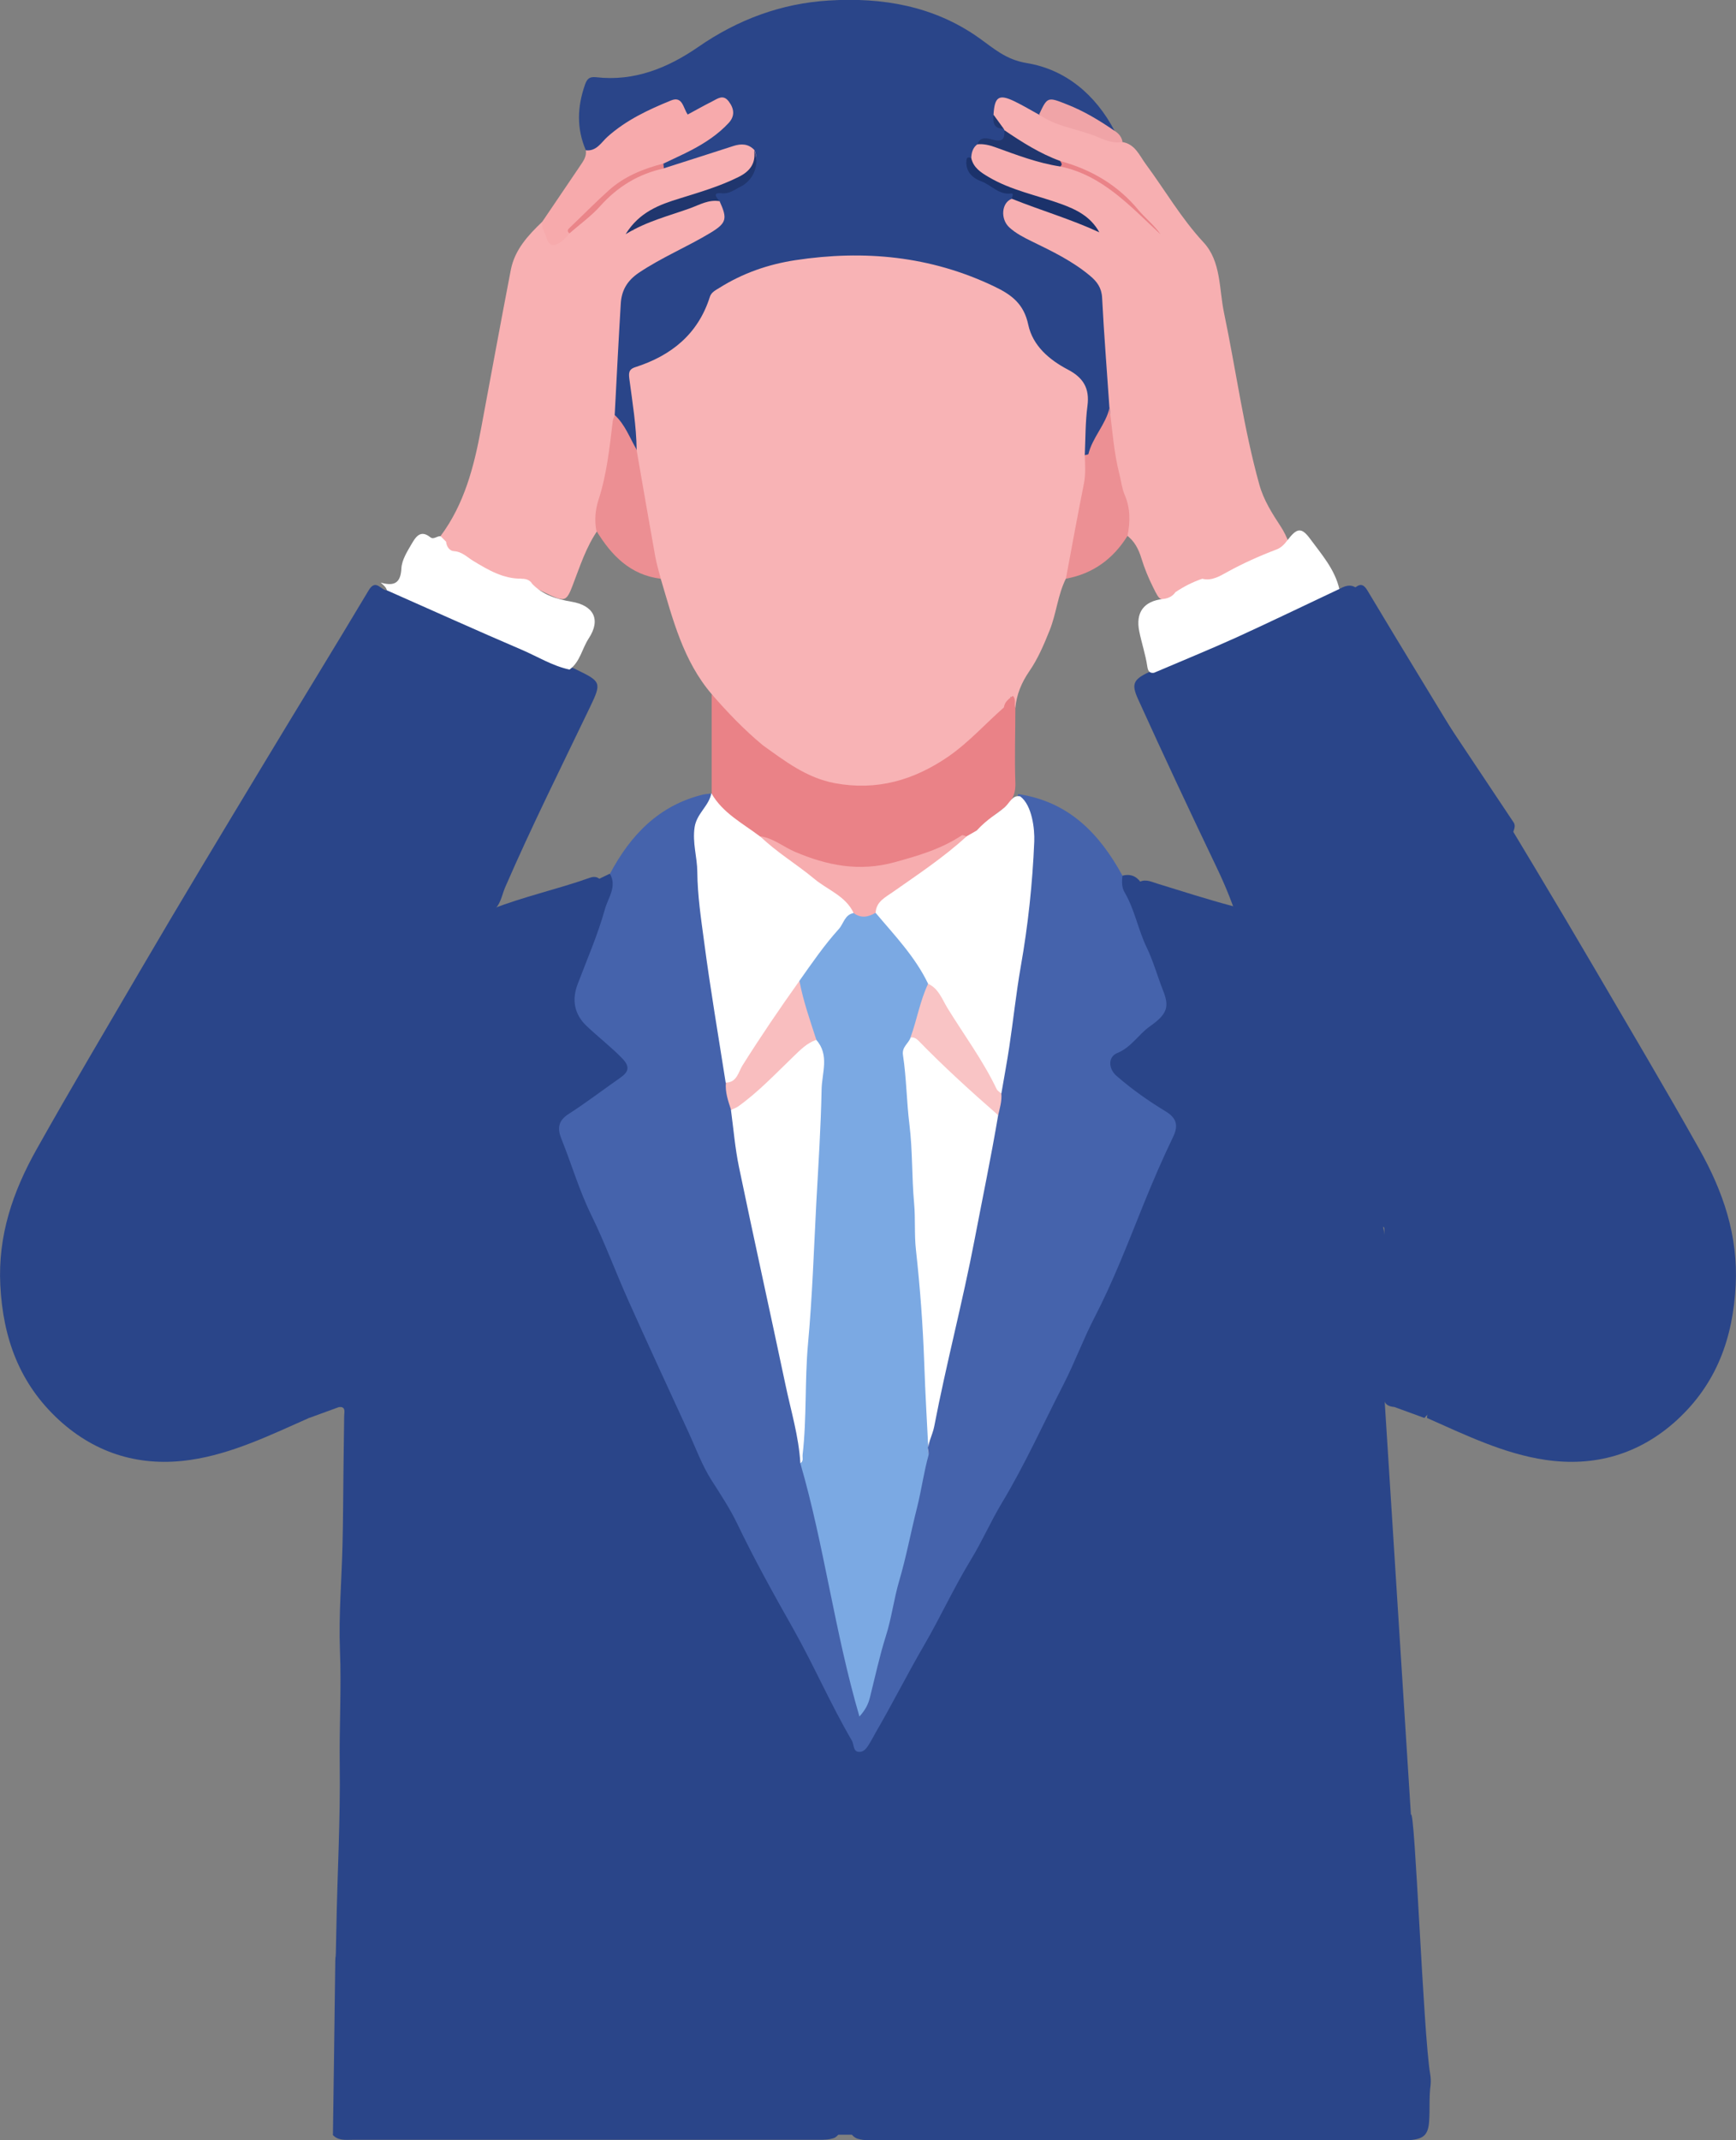
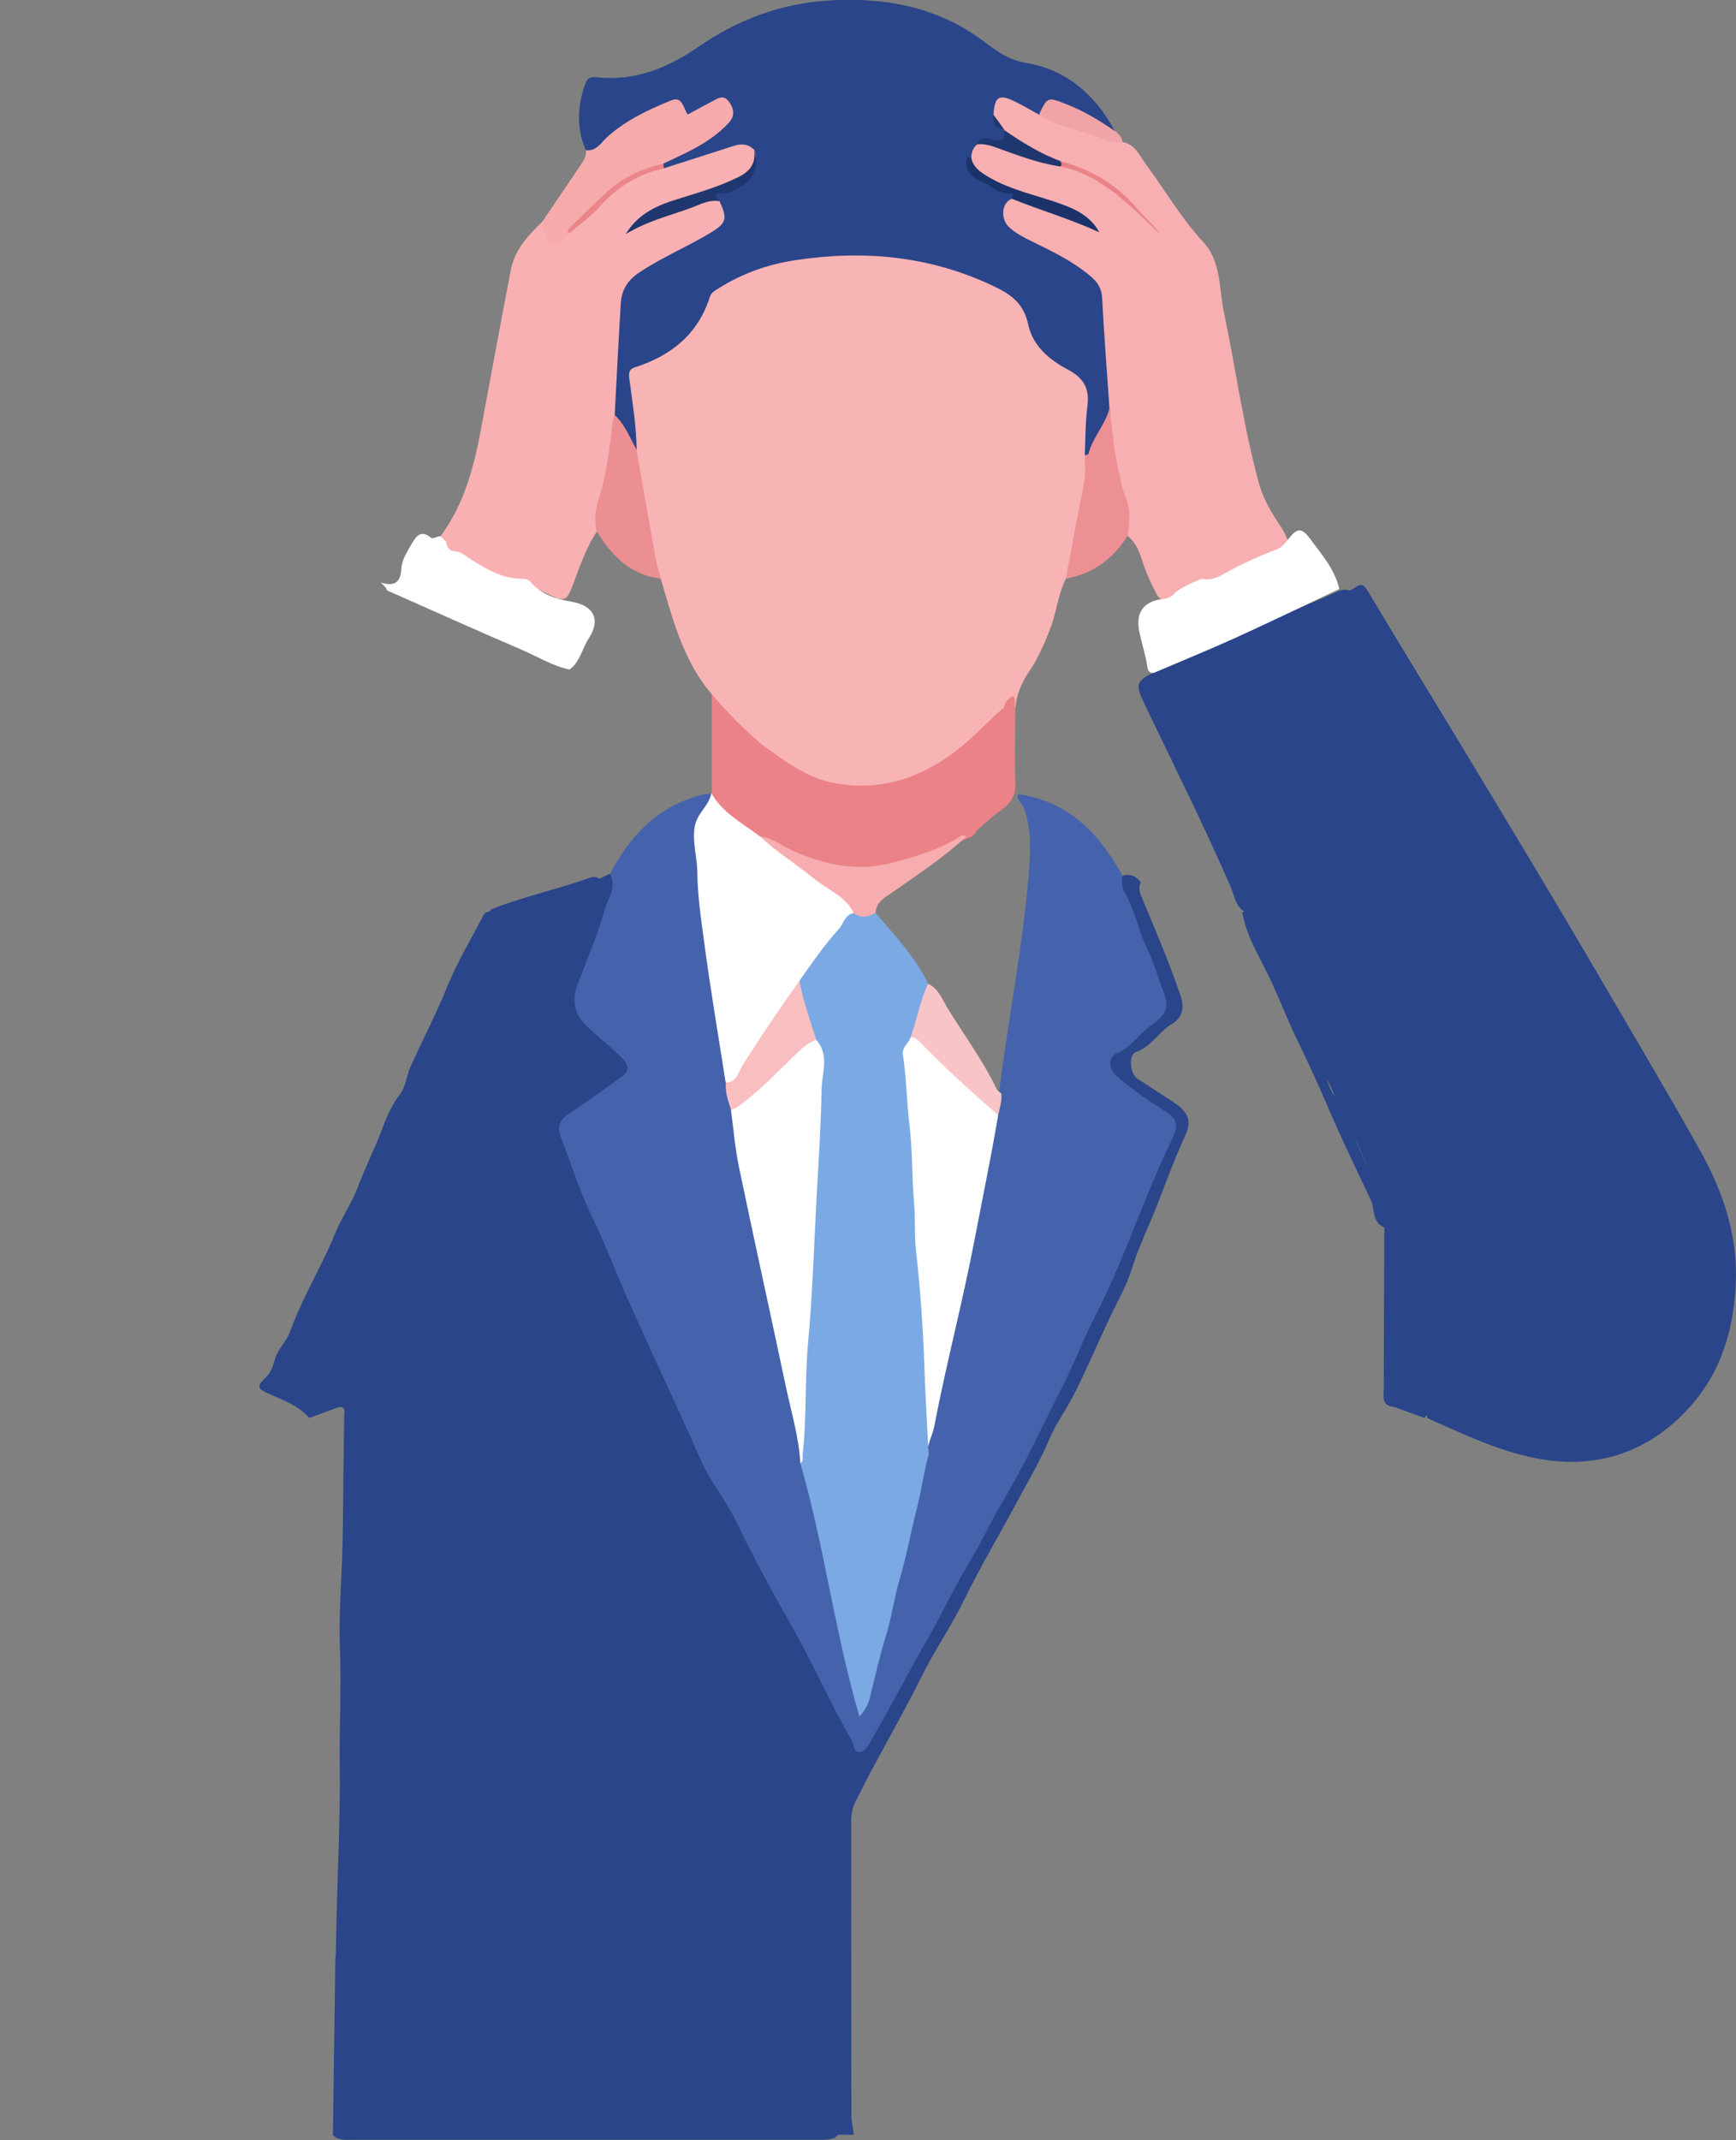
<svg xmlns="http://www.w3.org/2000/svg" width="142" height="175" viewBox="0 0 142 175" fill="none">
  <rect x="0" y="0" width="142" height="175" fill="#808080" stroke="none" />
  <g clip-path="url(#clip0_79_108)">
    <path d="M27.232 174.579C27.291 170.474 27.351 166.36 27.401 162.255C27.443 157.965 27.443 162.112 27.511 157.821C27.587 153.328 27.848 148.836 27.789 144.343C27.747 141.207 27.933 138.08 27.806 134.936C27.696 132.07 27.95 129.195 28.017 126.321C28.068 124.34 28.068 122.351 28.093 120.37C28.11 118.853 28.135 117.327 28.152 115.81C28.152 115.464 28.321 115.034 27.713 115.043C28.253 114.36 28.287 113.568 28.279 112.733C28.236 108.864 28.287 104.995 28.245 101.118C28.245 100.865 28.203 100.595 28.321 100.359C29.746 97.577 30.911 94.678 32.227 91.845C33.627 88.844 35.011 85.827 36.251 82.75C37.12 80.592 38.25 78.535 39.203 76.403C39.474 75.804 39.651 75.172 39.98 74.599C40.047 74.498 40.132 74.414 40.224 74.346C42.831 73.318 45.573 72.728 48.214 71.792C48.483 71.691 48.787 71.657 49.04 71.876C49.302 73.174 48.779 74.346 48.273 75.442C47.345 77.473 46.973 79.69 46.045 81.722C45.742 82.388 45.919 83.003 46.484 83.492C47.361 84.259 48.104 85.169 49.023 85.911C50.12 86.796 50.078 87.344 49.082 88.305C48.129 89.232 46.931 89.814 45.885 90.615C44.679 91.534 44.544 91.854 44.974 93.312C45.421 94.821 46.231 96.186 46.771 97.662C48.053 101.151 49.622 104.523 51.006 107.971C51.824 110.01 52.6 112.135 54.018 113.896C54.085 113.981 54.178 114.073 54.178 114.174C54.245 115.987 55.697 117.209 56.177 118.861C56.388 119.586 56.835 120.218 57.367 120.8C58.059 121.558 58.135 122.654 58.624 123.548C60.969 127.838 63.298 132.137 65.559 136.47C66.799 138.83 68.081 141.165 69.431 143.458C70.021 144.469 70.131 145.413 69.456 146.425C68.882 147.276 68.798 148.246 68.798 149.257C68.815 159.962 68.815 162.23 68.798 172.935C68.798 173.592 69.026 174.359 68.267 174.823C67.845 174.983 67.406 174.983 66.967 174.983C54.262 174.983 41.549 174.983 28.844 174.983C28.27 174.983 27.654 175.076 27.207 174.57L27.232 174.579Z" fill="#2A4589" />
-     <path d="M113.241 114.343C113.629 113.095 113.511 107.254 113.46 106.925C113.46 106.9 113.578 103.638 113.603 103.621C113.924 103.25 112.912 100.047 113.097 99.609C114.337 96.641 115.51 93.649 116.834 90.716C118.319 87.445 119.391 84.048 120.361 80.592C121.542 76.369 122.301 72.037 123.82 67.915C123.896 67.704 123.946 67.493 123.828 67.282C119.821 61.272 115.814 55.271 111.823 49.252C111.258 48.401 110.862 47.398 109.562 48.165C108.896 48.055 108.348 48.401 107.808 48.67C103.395 50.879 98.84 52.75 94.352 54.799C92.69 55.515 92.496 55.861 93.095 57.184C95.17 61.761 97.313 66.321 99.481 70.856C99.97 71.868 100.417 72.896 100.865 74.11C98.688 73.528 96.689 72.879 94.681 72.264C94.2 72.121 93.727 71.859 93.204 72.121C92.842 72.5 92.909 72.938 93.095 73.343C93.609 74.472 93.913 75.678 94.453 76.807C95.178 78.325 95.71 79.918 96.225 81.519C96.469 82.27 96.351 82.927 95.744 83.399C94.849 84.099 94.09 84.942 93.137 85.565C91.956 86.341 91.897 87.69 93.01 88.549C93.879 89.224 94.849 89.746 95.744 90.379C96.908 91.196 97.094 91.685 96.537 92.975C96.031 94.146 95.744 95.394 95.17 96.549C94.799 97.291 94.36 98.024 94.149 98.841C93.618 100.865 92.614 102.694 91.804 104.599C90.918 106.672 89.864 108.695 88.986 110.769C87.721 113.761 86.101 116.568 84.667 119.468C83.444 121.946 81.993 124.323 80.71 126.776C78.694 130.654 76.559 134.472 74.484 138.316C73.05 140.979 71.616 143.652 70.156 146.298C69.54 147.419 69.287 148.583 69.296 149.864C69.321 160.089 69.313 161.884 69.313 172.109C69.313 172.623 69.287 173.137 69.372 173.643C69.465 174.149 69.557 174.663 70.123 174.89C70.73 175.076 71.354 175.025 71.97 175.025C87.392 175.025 98.823 175.025 114.245 175.025C114.607 175.025 114.978 175.034 115.341 175.008C116.463 174.916 116.826 174.57 116.902 173.449C116.969 172.463 116.885 171.477 117.02 170.49C117.045 170.195 117.037 169.9 116.986 169.614C116.421 166.377 115.738 147.706 115.409 148.397L113.249 114.377L113.241 114.343Z" fill="#2A4589" />
-     <path d="M25.284 115.953C22.137 117.344 18.99 118.886 15.582 119.384C11.583 119.974 7.913 118.945 4.834 116.13C1.586 113.146 0.245 109.42 0.025 105.096C-0.177 101.033 1.046 97.451 3.003 93.969C5.77 89.038 8.656 84.183 11.507 79.303C14.755 73.748 18.087 68.235 21.411 62.722C24.313 57.901 27.266 53.113 30.151 48.283C30.75 47.271 31.164 48.308 31.67 48.275C32.218 48.106 32.657 48.418 33.121 48.612C37.668 50.525 42.123 52.649 46.67 54.546C46.872 54.622 47.075 54.714 47.269 54.816C49.158 55.734 49.209 55.852 48.273 57.8C45.919 62.705 43.489 67.569 41.321 72.559C41.026 73.242 40.95 74.076 40.233 74.54L40.165 74.608C39.01 76.125 38.276 77.886 37.466 79.589C36.133 82.421 34.775 85.245 33.509 88.103C32.379 90.665 31.02 93.127 30.033 95.74C28.262 100.452 25.756 104.818 23.757 109.42C23.25 110.592 22.812 111.848 21.951 112.86C21.58 113.298 21.749 113.568 22.221 113.761C23.006 114.073 23.731 114.495 24.457 114.916C24.87 115.152 25.309 115.388 25.267 115.97L25.284 115.953Z" fill="#2A4589" />
    <path d="M116.716 115.953C119.863 117.344 123.01 118.886 126.418 119.384C130.417 119.974 134.087 118.945 137.166 116.13C140.414 113.146 141.755 109.42 141.975 105.096C142.177 101.033 140.954 97.451 138.997 93.969C136.23 89.038 133.344 84.183 130.493 79.303C127.245 73.748 123.913 68.235 120.589 62.722C117.687 57.901 114.734 53.113 111.849 48.283C111.25 47.271 110.836 48.308 110.33 48.275C109.782 48.106 109.343 48.418 108.879 48.612C104.332 50.525 99.877 52.649 95.33 54.546C95.128 54.622 94.925 54.714 94.731 54.816C92.842 55.734 92.791 55.852 93.727 57.8C96.081 62.705 98.511 67.569 100.679 72.559C100.974 73.242 101.05 74.076 101.767 74.54L101.835 74.608C102.99 76.125 103.724 77.886 104.534 79.589C105.867 82.421 107.226 85.245 108.491 88.103C109.621 90.665 110.98 93.127 111.967 95.74C113.738 100.452 116.244 104.818 118.243 109.42C118.75 110.592 119.188 111.848 120.049 112.86C120.42 113.298 120.251 113.568 119.779 113.761C118.994 114.073 118.269 114.495 117.543 114.916C117.13 115.152 116.691 115.388 116.733 115.97L116.716 115.953Z" fill="#2A4589" />
    <path d="M47.918 12.281C47.159 10.52 47.218 8.758 47.834 6.971C47.986 6.524 48.154 6.246 48.753 6.314C51.883 6.676 54.617 5.563 57.122 3.835C60.345 1.602 63.905 0.278 67.794 0.042C72.164 -0.228 76.365 0.48 80.044 3.077C81.275 3.945 82.246 4.872 83.992 5.159C87.164 5.681 89.619 7.747 91.163 10.688C90.733 10.924 90.479 10.57 90.201 10.376C89.408 9.837 88.573 9.407 87.687 9.045C86.647 8.618 85.772 8.766 85.063 9.491C84.245 9.424 83.646 8.851 82.921 8.547C81.917 8.134 81.748 8.219 81.554 9.365C81.41 9.972 81.874 10.208 82.246 10.511C82.296 10.604 82.338 10.697 82.364 10.806C82.423 11.481 82.178 11.818 81.436 11.725C81.022 11.675 80.575 11.573 80.204 11.902C79.917 12.189 79.816 12.593 79.605 12.931C79.04 13.698 79.681 14.111 80.17 14.38C80.913 14.793 81.596 15.358 82.482 15.51C83.064 15.611 83.216 15.923 82.802 16.403C82.288 17.432 82.389 18.03 83.233 18.688C84.017 19.295 84.937 19.682 85.823 20.104C87.088 20.702 88.252 21.436 89.341 22.312C90.024 22.869 90.471 23.543 90.505 24.445C90.606 27.395 90.927 30.328 91.011 33.287C90.834 34.729 89.754 35.774 89.315 37.106C89.231 37.367 88.944 37.426 88.674 37.291C88.32 36.844 88.412 36.322 88.455 35.816C88.489 35.42 88.564 35.024 88.615 34.619C88.868 32.587 88.531 30.978 86.413 29.932C84.751 29.106 83.891 27.446 83.435 25.642C83.3 25.128 83.174 24.681 82.634 24.428C79.892 23.13 77.15 21.815 74.071 21.486C70.317 21.082 66.571 21.014 62.884 22.059C61.644 22.413 60.488 22.953 59.375 23.585C58.784 23.922 58.346 24.386 58.092 25.026C57.148 27.463 55.367 29.056 52.963 29.949C52.12 30.261 51.723 30.691 51.917 31.66C52.136 32.765 52.179 33.903 52.33 35.024C52.406 35.597 52.499 36.187 52.204 36.743C51.976 36.971 51.774 36.819 51.689 36.625C51.251 35.673 50.525 34.88 50.095 33.919C49.876 32.056 50.28 30.219 50.323 28.364C50.348 27.353 50.441 26.333 50.458 25.313C50.483 23.821 51.057 22.717 52.381 21.874C54.111 20.77 55.967 19.927 57.738 18.907C58.877 18.249 59.004 17.862 58.615 16.698C58.219 16.066 58.244 15.611 59.113 15.476C60.041 15.341 60.691 14.785 61.264 14.085C61.678 13.579 61.838 13.082 61.416 12.518C60.792 11.953 60.117 12.189 59.484 12.45C58.076 13.032 56.591 13.36 55.148 13.824C54.87 13.917 54.6 14.009 54.304 13.875C54.17 13.765 54.119 13.613 54.119 13.445C54.212 12.914 54.701 12.838 55.072 12.652C56.346 12.029 57.637 11.413 58.734 10.494C59.046 10.233 59.358 9.989 59.518 9.601C59.67 9.23 59.628 8.884 59.366 8.581C59.088 8.269 58.776 8.387 58.464 8.53C58.067 8.716 57.662 8.893 57.291 9.12C56.65 9.508 56.068 9.82 55.612 8.851C55.401 8.412 54.92 8.488 54.541 8.665C52.887 9.432 51.2 10.14 49.867 11.438C49.496 11.793 49.091 12.104 48.669 12.391C48.408 12.568 48.138 12.644 47.935 12.29L47.918 12.281Z" fill="#2A4589" />
    <path d="M90.749 33.355C90.547 30.354 90.302 27.353 90.15 24.352C90.108 23.534 89.729 23.02 89.155 22.548C87.729 21.351 86.067 20.55 84.405 19.741C83.747 19.421 83.106 19.092 82.566 18.603C81.807 17.912 81.925 16.572 82.752 16.26C82.971 16.209 83.182 16.176 83.401 16.243C85.35 16.867 87.265 17.55 89.045 18.283C88.548 17.693 87.738 17.373 86.919 17.061C84.776 16.252 82.499 15.788 80.516 14.582C79.909 14.22 79.183 13.874 79.445 12.922C79.462 12.484 79.571 12.079 79.942 11.801C80.499 11.481 81.048 11.599 81.605 11.801C83.241 12.366 84.886 12.922 86.557 13.377C89.805 14.102 92.175 16.108 93.525 17.802C92.167 16.159 89.864 14.094 86.632 13.369C84.979 12.728 83.266 12.18 82.153 10.655C82.153 10.604 82.136 10.562 82.094 10.528C81.63 10.284 81.377 9.887 81.267 9.39C81.351 7.907 81.706 7.671 82.98 8.286C83.663 8.615 84.321 9.011 84.996 9.382C87.316 9.989 89.56 10.806 91.812 11.615C92.859 11.793 93.196 12.711 93.727 13.428C95.297 15.552 96.621 17.853 98.443 19.817C99.894 21.377 99.709 23.619 100.122 25.583C101.101 30.261 101.725 35.007 103.007 39.617C103.362 40.907 104.07 42.003 104.787 43.099C105.159 43.663 106.011 45.392 105.403 45.712C103.387 46.799 101.219 47.583 99.278 48.814C98.722 49.513 96.9 48.199 96.199 48.662C94.9 49.227 94.909 49.218 94.31 48.005C93.938 47.254 93.618 46.487 93.373 45.687C93.137 44.911 92.791 44.211 92.099 43.731C92.158 41.084 91.036 38.648 90.716 36.06C90.598 35.133 90.884 34.265 90.766 33.371L90.749 33.355Z" fill="#F7AFB1" />
    <path d="M58.86 16.454C59.51 17.878 59.442 18.233 58.126 19.033C56.203 20.197 54.119 21.048 52.246 22.312C51.301 22.953 50.846 23.745 50.778 24.807C50.593 27.859 50.441 30.902 50.28 33.953C50.542 35.867 50.011 37.713 49.648 39.55C49.403 40.798 49.074 42.028 48.939 43.293C47.935 44.709 47.429 46.353 46.813 47.946C46.358 49.126 46.172 49.202 45.05 48.696C44.552 48.468 44.071 48.207 43.565 47.996C43.245 47.819 42.916 47.634 42.57 47.507C40.52 46.513 38.503 45.434 36.428 44.49C36.183 44.338 35.956 44.178 36.04 43.832C37.98 41.228 38.765 38.185 39.347 35.066C40.157 30.733 40.95 26.392 41.785 22.059C42.106 20.416 43.202 19.236 44.367 18.123C44.586 18.224 44.662 18.426 44.755 18.62C45.379 19.91 45.421 19.918 46.501 18.848C47.741 17.634 49.057 16.496 50.331 15.316C51.411 14.313 52.727 13.58 54.321 13.757C56.211 13.15 58.109 12.551 59.999 11.936C60.632 11.734 61.214 11.751 61.703 12.265C62.117 13.259 61.678 13.959 60.876 14.473C59.67 15.249 58.32 15.721 56.954 16.125C55.064 16.69 53.157 17.204 51.731 18.705C51.639 18.823 51.909 18.898 51.799 18.806C51.765 18.78 51.765 18.764 51.774 18.747C52.035 18.275 52.499 18.072 52.972 17.904C54.389 17.423 55.789 16.884 57.198 16.378C57.78 16.167 58.329 16.125 58.869 16.454H58.86Z" fill="#F8B0B2" />
    <path d="M25.284 115.953C24.432 114.95 23.217 114.52 22.069 114.014C21.049 113.568 20.947 113.407 21.749 112.632C22.221 112.177 22.339 111.646 22.525 111.039C22.761 110.272 23.453 109.673 23.748 108.847C24.744 106.066 26.338 103.545 27.443 100.789C27.916 99.609 28.759 98.42 29.206 97.232C29.848 95.512 30.683 93.885 31.316 92.174C31.67 91.222 32.092 90.303 32.716 89.485C33.205 88.844 33.231 88.027 33.551 87.302C34.538 85.077 35.677 82.927 36.588 80.668C37.407 78.662 38.545 76.782 39.541 74.852C39.684 74.574 39.904 74.515 40.182 74.591C39.87 76.504 38.832 78.148 38.014 79.834C37.17 81.579 36.495 83.391 35.652 85.127C34.791 86.88 33.981 88.651 33.214 90.446C32.109 93.051 30.869 95.588 29.662 98.142C29.316 98.884 29.595 99.912 28.608 100.359C28.54 100.384 28.565 100.62 28.565 100.764C28.582 104.995 28.599 109.235 28.608 113.466C28.608 114.141 28.852 114.975 27.739 115.06C26.92 115.355 26.11 115.658 25.292 115.953H25.284Z" fill="#2A4589" />
    <path d="M96.157 48.418C96.84 47.963 97.558 47.592 98.342 47.33C99.127 47.533 99.802 47.094 100.392 46.774C101.691 46.058 103.033 45.459 104.408 44.937C104.813 44.785 105.066 44.498 105.31 44.178C106.061 43.2 106.432 43.074 107.15 44.043C108.086 45.316 109.183 46.547 109.554 48.165C106.745 49.488 103.944 50.845 101.118 52.135C98.899 53.138 96.638 54.057 94.394 55.018C93.989 55.085 93.888 54.799 93.846 54.504C93.702 53.526 93.382 52.59 93.188 51.629C92.875 50.078 93.559 49.16 95.128 48.983C95.541 48.94 95.904 48.78 96.149 48.426L96.157 48.418Z" fill="white" />
    <path d="M36.032 43.84C36.183 43.992 36.335 44.144 36.487 44.296C38.47 45.476 40.435 46.681 42.671 47.33C43.017 47.33 43.337 47.414 43.531 47.743C44.4 48.654 45.539 48.999 46.729 49.202C48.559 49.505 49.175 50.66 48.154 52.211C47.606 53.045 47.454 54.124 46.585 54.756C45.176 54.453 43.962 53.686 42.662 53.13C38.976 51.553 35.314 49.893 31.645 48.274C31.586 48.013 31.375 47.861 31.138 47.642C32.261 47.962 32.775 47.676 32.834 46.471C32.868 45.796 33.307 45.105 33.669 44.481C33.99 43.942 34.378 43.276 35.196 43.933C35.466 44.152 35.745 43.824 36.032 43.849V43.84Z" fill="white" />
    <path d="M46.585 19.084C45.683 20.171 44.974 20.348 44.738 19.531C44.611 19.076 44.265 18.646 44.358 18.131C45.387 16.614 46.417 15.088 47.446 13.571C47.707 13.183 47.994 12.804 47.918 12.29C48.796 12.391 49.192 11.632 49.69 11.186C51.217 9.82 53.022 8.977 54.878 8.219C55.84 7.822 55.874 8.834 56.253 9.365C56.911 9.011 57.578 8.632 58.253 8.294C58.691 8.075 59.147 7.688 59.603 8.286C60.058 8.884 60.134 9.491 59.594 10.065C58.742 10.983 57.704 11.666 56.608 12.248C55.84 12.652 55.047 12.998 54.271 13.377C53.596 13.799 52.82 13.993 52.103 14.321C49.808 15.375 48.315 17.364 46.594 19.092L46.585 19.084Z" fill="#F7AAAC" />
    <path d="M91.812 11.599C91.019 11.776 90.302 11.413 89.636 11.143C88.1 10.528 86.388 10.36 84.996 9.365C85.671 7.898 85.704 7.915 87.274 8.539C88.674 9.087 89.939 9.854 91.163 10.697C91.509 10.907 91.745 11.194 91.821 11.599H91.812Z" fill="#F0A4A7" />
    <path d="M48.99 71.876L49.867 71.455C50.669 71.725 50.306 72.306 50.188 72.778C49.589 75.307 48.618 77.709 47.69 80.129C47.547 80.508 47.404 80.879 47.353 81.283C47.218 82.286 47.378 83.138 48.264 83.804C49.217 84.529 50.154 85.312 50.947 86.215C51.833 87.218 51.782 87.622 50.761 88.457C49.563 89.426 48.239 90.21 46.982 91.087C46.121 91.685 45.944 92.334 46.29 93.329C47.463 96.793 49.091 100.055 50.525 103.402C51.073 104.691 51.639 105.99 52.153 107.305C53.208 109.993 54.524 112.564 55.68 115.203C56.785 117.723 57.983 120.235 59.451 122.587C61.037 125.124 62.201 127.906 63.711 130.485C65.263 133.132 66.655 135.863 68.081 138.569C68.672 139.69 69.169 140.87 69.802 141.983C70.334 142.91 70.528 142.927 71.084 142.008C72.325 139.943 73.522 137.844 74.619 135.703C75.691 133.621 76.897 131.623 77.943 129.541C80.061 125.309 82.676 121.348 84.751 117.091C86.059 114.402 87.324 111.696 88.623 109.007C90.193 105.745 91.576 102.407 92.977 99.086C93.879 96.936 94.74 94.77 95.71 92.646C96.031 91.955 95.693 91.474 95.103 91.087C93.795 90.227 92.454 89.409 91.298 88.339C90.302 87.411 90.302 86.484 91.441 85.742C92.555 85.017 93.398 83.998 94.419 83.18C95.077 82.657 95.187 81.966 94.858 81.207C94.056 79.328 93.525 77.347 92.631 75.501C92.217 74.633 92.082 73.63 91.627 72.753C91.441 72.399 91.458 71.969 91.762 71.623C92.403 71.438 92.918 71.607 93.314 72.154C93.145 72.5 93.171 72.854 93.314 73.2C94.453 75.922 95.617 78.637 96.57 81.435C96.916 82.455 96.672 83.256 95.895 83.711C94.79 84.36 94.191 85.599 92.901 86.037C92.302 86.24 92.42 87.799 93.019 88.195C94.014 88.861 95.035 89.493 96.031 90.159C96.942 90.766 97.558 91.508 97.018 92.697C96.165 94.551 95.448 96.473 94.723 98.361C94.04 100.165 93.145 101.901 92.58 103.764C92.158 105.155 91.382 106.462 90.758 107.793C89.771 109.892 88.86 112.033 87.814 114.098C87.189 115.321 86.329 116.484 85.823 117.706C85.097 119.46 84.135 121.044 83.258 122.696C81.824 125.377 80.255 127.99 78.922 130.721C77.833 132.963 76.408 135.02 75.311 137.237C73.615 140.668 71.633 143.947 69.954 147.386C69.709 147.875 69.625 148.414 69.625 148.97C69.633 159.777 69.625 162.154 69.642 172.96C69.642 173.5 69.777 174.039 69.844 174.57C69.414 174.57 68.975 174.57 68.545 174.57C68.545 163.03 68.545 159.912 68.52 148.372C68.52 147.588 68.79 146.914 69.203 146.357C70.004 145.295 69.675 144.368 69.085 143.399C67.364 140.541 65.778 137.608 64.268 134.641C63.34 132.828 62.311 131.067 61.34 129.28C60.117 127.029 58.759 124.846 57.746 122.502C56.953 120.665 55.705 119.089 55.055 117.175C54.743 116.256 53.79 115.59 54.026 114.427C54.127 113.921 53.402 114.023 53.233 113.626C52.634 112.227 52.001 110.845 51.394 109.446C50.466 107.296 49.53 105.147 48.618 102.989C47.775 100.974 46.965 98.934 46.147 96.911C45.607 95.571 44.907 94.298 44.518 92.882C44.215 91.786 44.611 91.171 45.404 90.564C46.627 89.628 48.003 88.92 49.15 87.85C49.892 87.15 49.639 86.805 49.116 86.408C48.18 85.709 47.429 84.815 46.56 84.04C45.337 82.936 45.328 82.733 45.902 81.115C46.999 78.063 48.289 75.071 48.981 71.876H48.99Z" fill="#2A4589" />
    <path d="M87.189 47.313C86.523 48.645 86.413 50.154 85.865 51.528C85.392 52.708 84.903 53.871 84.177 54.917C83.562 55.819 83.148 56.796 83.055 57.892C82.693 57.715 82.828 57.344 82.718 57.058C82.752 56.923 82.532 57.058 82.684 57.041C82.743 57.041 82.752 57.058 82.735 57.134C82.659 57.496 82.406 57.749 82.22 58.044C80.196 60.21 78.07 62.242 75.311 63.472C71.692 65.082 68.165 64.99 64.749 62.933C63.905 62.427 63.078 61.896 62.344 61.23C61.062 60.185 59.864 59.055 58.776 57.808C58.506 57.496 58.472 57.075 58.219 56.771C55.882 54.04 55.038 50.66 54.051 47.339C53.621 46.951 53.444 46.42 53.351 45.889C52.913 43.2 52.17 40.562 51.934 37.831C51.9 37.477 51.807 37.106 52.077 36.785C52.052 34.855 51.74 32.95 51.487 31.045C51.428 30.573 51.377 30.21 51.968 30.025C54.912 29.081 57.105 27.319 58.067 24.268C58.185 23.897 58.54 23.728 58.852 23.535C60.758 22.338 62.842 21.613 65.061 21.276C70.679 20.424 76.104 20.93 81.309 23.416C82.785 24.116 83.756 24.875 84.11 26.561C84.481 28.28 85.831 29.427 87.341 30.219C88.598 30.876 89.138 31.736 88.953 33.178C88.775 34.509 88.792 35.875 88.733 37.224C89.189 37.788 89.189 38.438 89.054 39.095C88.547 41.472 88.219 43.891 87.704 46.268C87.62 46.664 87.51 47.044 87.198 47.322L87.189 47.313Z" fill="#F8B3B5" />
    <path d="M52.069 36.777C52.575 39.702 53.081 42.627 53.604 45.543C53.714 46.15 53.9 46.74 54.051 47.33C51.546 47.018 50.01 45.417 48.779 43.402C48.618 42.534 48.694 41.674 48.964 40.848C49.639 38.766 49.859 36.608 50.12 34.45C50.137 34.273 50.23 34.113 50.289 33.945C51.133 34.728 51.512 35.807 52.077 36.777H52.069Z" fill="#EC8F93" />
    <path d="M87.189 47.313C87.67 44.734 88.143 42.146 88.657 39.567C88.817 38.775 88.758 37.999 88.733 37.215C88.834 37.19 89.011 37.181 89.028 37.131C89.366 35.765 90.437 34.728 90.758 33.355C90.986 35.175 91.112 37.013 91.568 38.791C91.711 39.348 91.77 39.946 91.998 40.469C92.47 41.573 92.454 42.686 92.226 43.824C91.053 45.703 89.408 46.917 87.198 47.322L87.189 47.313Z" fill="#EC9094" />
    <path d="M58.86 16.454C57.974 16.302 57.24 16.74 56.456 17.027C54.735 17.651 52.929 18.081 51.175 19.151C52.288 17.339 53.942 16.732 55.629 16.218C57.257 15.712 58.894 15.232 60.429 14.464C61.357 14.001 61.838 13.344 61.686 12.29C62.167 13.369 61.686 14.734 60.531 15.291C60.075 15.51 59.662 15.872 59.046 15.805C58.211 15.72 58.624 16.15 58.852 16.462L58.86 16.454Z" fill="#20366E" />
    <path d="M79.445 12.922C79.622 13.714 80.229 14.102 80.862 14.473C82.693 15.56 84.785 15.957 86.751 16.665C88.033 17.128 89.206 17.693 89.923 19C87.577 17.912 85.122 17.204 82.76 16.252C82.785 16.092 82.954 15.788 82.71 15.822C81.689 15.957 81.081 15.114 80.246 14.819C79.571 14.574 78.939 14.018 79.057 13.091C79.09 12.813 79.259 12.855 79.436 12.931L79.445 12.922Z" fill="#1B326B" />
    <path d="M86.717 13.613C84.878 13.335 83.157 12.669 81.427 12.046C80.938 11.868 80.457 11.751 79.942 11.801C80.196 11.085 80.845 11.337 81.233 11.43C82.043 11.641 82.195 11.321 82.153 10.646C83.595 11.624 85.063 12.56 86.708 13.158C86.877 13.234 87.021 13.335 86.962 13.537C86.928 13.655 86.81 13.647 86.708 13.613H86.717Z" fill="#20366E" />
    <path d="M46.585 19.084C46.4 18.949 46.4 18.814 46.568 18.654C47.64 17.634 48.678 16.572 49.774 15.586C51.048 14.431 52.609 13.799 54.262 13.377C54.279 13.512 54.288 13.647 54.304 13.773C52.221 14.22 50.517 15.265 49.091 16.858C48.349 17.685 47.42 18.351 46.577 19.084H46.585Z" fill="#EA8589" />
    <path d="M81.267 9.382C81.545 9.761 81.815 10.14 82.094 10.52C81.267 10.537 81.208 10.006 81.267 9.382Z" fill="#20366E" />
    <path d="M86.717 13.613C86.953 13.461 86.793 13.31 86.717 13.166C89.239 13.858 91.399 15.105 93.095 17.145C93.668 17.836 94.402 18.393 94.934 19.168C92.47 16.892 90.21 14.338 86.725 13.613H86.717Z" fill="#EA8388" />
    <path d="M42.679 47.322C41.169 47.347 39.929 46.605 38.714 45.872C38.2 45.56 37.803 45.113 37.12 45.071C36.766 45.046 36.521 44.692 36.487 44.287C38.638 45.122 40.663 46.201 42.671 47.322H42.679Z" fill="#F8B0B2" />
    <path d="M116.514 115.953C117.366 114.95 118.581 114.52 119.728 114.014C120.749 113.568 120.85 113.407 120.049 112.632C119.576 112.177 119.458 111.646 119.273 111.039C119.036 110.272 118.345 109.673 118.049 108.847C117.054 106.066 115.459 103.545 114.354 100.789C113.882 99.609 113.038 98.42 112.591 97.232C111.95 95.512 111.115 93.885 110.482 92.174C110.128 91.222 109.706 90.303 109.081 89.485C108.592 88.844 108.567 88.027 108.246 87.302C107.259 85.077 106.12 82.927 105.209 80.668C104.391 78.662 103.252 76.782 102.257 74.852C102.113 74.574 101.894 74.515 101.615 74.591C101.928 76.504 102.965 78.148 103.783 79.834C104.627 81.579 105.302 83.391 106.146 85.127C107.006 86.88 107.816 88.651 108.584 90.446C109.689 93.051 110.929 95.588 112.135 98.142C112.481 98.884 112.203 99.912 113.19 100.359C113.257 100.384 113.232 100.62 113.232 100.764C113.215 104.995 113.198 109.235 113.19 113.466C113.19 114.141 112.945 114.975 114.059 115.06C114.877 115.355 115.687 115.658 116.505 115.953H116.514Z" fill="#2A4589" />
    <path d="M83.688 65.967C83.579 65.639 83.123 65.47 83.283 64.939C87.4 65.537 89.931 68.159 91.812 71.606C91.762 72.079 91.736 72.551 91.998 72.989C92.816 74.388 93.086 75.998 93.786 77.457C94.335 78.594 94.672 79.825 95.136 81.005C95.642 82.286 95.533 82.893 94.073 83.922C93.12 84.588 92.546 85.641 91.391 86.113C90.614 86.425 90.657 87.403 91.332 87.985C92.58 89.072 93.93 90.025 95.347 90.884C96.25 91.432 96.402 92.047 95.963 92.958C95.086 94.77 94.293 96.625 93.533 98.496C92.276 101.615 91.07 104.759 89.526 107.743C88.607 109.513 87.923 111.393 87.012 113.171C85.342 116.417 83.849 119.746 81.959 122.89C81.048 124.399 80.331 126.051 79.419 127.543C78.027 129.827 76.922 132.247 75.581 134.556C74.214 136.9 72.999 139.327 71.633 141.671C71.489 141.923 71.363 142.185 71.211 142.429C70.983 142.8 70.755 143.272 70.283 143.264C69.76 143.255 69.87 142.657 69.675 142.328C67.946 139.378 66.588 136.225 64.909 133.241C63.298 130.392 61.703 127.526 60.286 124.568C59.695 123.345 58.919 122.174 58.177 121.01C57.401 119.78 56.895 118.372 56.279 117.04C54.659 113.517 53.031 110.002 51.445 106.462C50.39 104.118 49.504 101.691 48.374 99.381C47.378 97.358 46.754 95.2 45.919 93.126C45.573 92.267 45.657 91.643 46.526 91.087C47.96 90.168 49.31 89.131 50.711 88.153C51.411 87.664 51.58 87.251 50.871 86.526C49.951 85.582 48.914 84.79 47.969 83.888C46.982 82.944 46.754 81.772 47.252 80.474C48.028 78.434 48.905 76.42 49.487 74.329C49.732 73.436 50.491 72.5 49.892 71.455C51.571 68.294 53.883 65.866 57.493 64.981C57.738 64.922 57.991 64.922 58.236 64.888C58.27 64.939 58.303 64.998 58.337 65.049C58.413 65.58 58.059 65.934 57.806 66.33C57.291 67.156 56.928 68.075 57.114 69.027C57.62 71.716 57.569 74.464 58.008 77.17C58.607 80.87 59.155 84.588 59.662 88.305C59.662 89.182 59.889 90.016 60.083 90.859C61.357 99.718 63.677 108.358 65.424 117.116C65.584 117.934 65.795 118.751 65.829 119.586C67.077 124.087 67.895 128.681 68.908 133.233C69.363 135.281 69.6 137.389 70.469 139.479C70.873 138.948 70.958 138.408 71.076 137.903C72.046 133.756 73.193 129.65 74.164 125.495C74.67 123.303 74.838 121.027 75.657 118.903C76.239 116.012 76.787 113.121 77.479 110.246C78.846 104.54 79.993 98.791 80.997 93.017C81.107 92.41 81.275 91.811 81.394 91.205C81.461 90.598 81.604 89.999 81.706 89.401C82.448 83.45 83.646 77.558 84.135 71.573C84.287 69.693 84.414 67.805 83.713 65.976L83.688 65.967Z" fill="#4563AC" />
    <path d="M82.119 57.85C82.17 57.412 82.482 57.176 82.845 56.906C83.157 57.193 82.929 57.589 83.055 57.892C83.055 59.932 82.98 61.972 83.055 64.003C83.098 65.057 82.684 65.689 81.883 66.254C81.174 66.751 80.541 67.367 79.883 67.923C79.723 68.328 79.369 68.488 78.989 68.614C77.125 69.499 75.252 70.308 73.227 70.831C70.35 71.564 67.693 71.135 65.052 70.03C64.082 69.626 63.188 69.061 62.218 68.648C60.961 68.049 59.948 67.114 58.869 66.271C58.396 65.9 58.354 65.369 58.202 64.863L58.211 64.88C58.211 62.174 58.211 59.468 58.211 56.763C59.501 58.246 60.859 59.671 62.378 60.927C62.327 61.298 62.505 61.559 62.783 61.77C64.698 63.253 66.655 64.619 69.076 65.209C70.738 65.613 72.291 65.361 73.759 64.653C76.551 63.304 78.955 61.416 81.056 59.157C81.436 58.752 82.111 58.55 82.111 57.842L82.119 57.85Z" fill="#EA8287" />
-     <path d="M79.057 68.395C79.335 68.235 79.605 68.083 79.883 67.923C80.828 66.912 81.495 66.608 82.178 66.018C82.617 65.63 82.811 64.99 83.452 65.124C84.431 65.858 84.641 67.814 84.599 68.825C84.456 72.256 84.093 75.661 83.494 79.05C83.115 81.216 82.887 83.416 82.558 85.599C82.364 86.88 82.127 88.153 81.908 89.426C81.2 89.51 81.14 88.878 80.904 88.482C79.327 85.785 77.698 83.121 75.851 80.601C74.535 78.544 72.924 76.706 71.464 74.759C71.253 74.068 71.683 73.604 72.147 73.284C74.476 71.683 76.627 69.845 79.057 68.395Z" fill="white" />
    <path d="M82.119 57.85C82.381 58.078 82.465 58.381 82.22 58.609C79.563 61.011 76.998 63.531 73.674 65.057C70.949 66.305 68.393 65.63 65.947 64.307C64.74 63.658 63.652 62.773 62.522 61.972C62.133 61.694 61.636 61.382 62.386 60.935C64.209 62.242 65.98 63.616 68.292 64.046C71.717 64.678 74.737 63.81 77.555 61.879C79.242 60.716 80.592 59.19 82.119 57.85Z" fill="#EA8287" />
    <path d="M71.616 74.641C73.168 76.487 74.855 78.232 75.918 80.449C75.842 82.118 75.193 83.635 74.644 85.178C73.995 86.628 74.265 88.153 74.493 89.586C74.855 91.871 74.822 94.163 74.99 96.448C75.294 100.587 75.496 104.734 75.826 108.872C76.011 111.266 75.935 113.677 76.188 116.071C76.29 117.024 75.691 117.976 75.96 118.971C75.564 120.387 75.37 121.862 75.016 123.27C74.51 125.259 74.138 127.29 73.556 129.263C73.118 130.746 72.932 132.314 72.459 133.798C71.936 135.458 71.574 137.153 71.152 138.839C71.025 139.327 70.823 139.783 70.3 140.373C68.267 133.427 67.423 126.405 65.466 119.662C65.727 118.398 65.483 117.125 65.466 115.869C65.432 110.609 66.073 105.391 66.225 100.14C66.352 95.841 66.875 91.567 66.908 87.26C66.908 86.585 66.875 85.962 66.562 85.363C66.022 83.72 65.331 82.118 65.204 80.365C65.398 79.395 66.073 78.696 66.621 77.945C67.313 77.01 68.098 76.15 68.773 75.198C69.034 74.827 69.355 74.54 69.844 74.549C70.426 74.709 71.025 74.49 71.599 74.65L71.616 74.641Z" fill="#7BA9E3" />
    <path d="M69.827 74.666C69.093 74.793 69.009 75.535 68.612 75.973C67.415 77.296 66.411 78.763 65.381 80.221C65.297 81.208 64.513 81.789 64.04 82.556C62.926 84.385 61.644 86.114 60.531 87.951C60.286 88.364 60.033 88.912 59.358 88.533C58.759 84.697 58.101 80.862 57.595 77.01C57.342 75.122 57.055 73.225 57.038 71.303C57.029 70.081 56.624 68.918 56.819 67.636C56.996 66.507 58 65.909 58.185 64.863C59.105 66.482 60.733 67.316 62.15 68.387C64.681 69.938 67.001 71.801 69.355 73.588C69.667 73.824 70.089 74.127 69.802 74.658L69.827 74.666Z" fill="white" />
    <path d="M66.765 85.034C67.87 86.273 67.229 87.74 67.204 89.089C67.145 92.174 66.942 95.251 66.773 98.327C66.571 102.196 66.444 106.074 66.09 109.926C65.82 112.935 65.997 115.961 65.651 118.962C65.626 119.198 65.753 119.485 65.466 119.653C65.339 117.453 64.69 115.354 64.243 113.213C62.994 107.288 61.678 101.37 60.446 95.436C60.126 93.894 59.999 92.317 59.788 90.758C61.779 89.013 63.635 87.133 65.626 85.405C65.921 85.144 66.25 84.739 66.765 85.034Z" fill="white" />
    <path d="M75.96 118.971C75.834 116.45 75.682 113.93 75.598 111.41C75.488 108.333 75.26 105.273 74.923 102.222C74.779 100.957 74.889 99.676 74.771 98.395C74.577 96.262 74.653 94.104 74.391 91.98C74.155 90.075 74.147 88.162 73.86 86.274C73.759 85.599 74.324 85.338 74.484 84.841C74.94 84.487 75.193 84.832 75.48 85.119C77.15 86.779 78.913 88.347 80.651 89.932C81.064 90.311 81.402 90.707 81.647 91.196C81.073 94.61 80.364 97.99 79.715 101.387C78.736 106.504 77.395 111.545 76.416 116.653C76.273 117.42 75.775 118.128 75.96 118.962V118.971Z" fill="white" />
    <path d="M66.765 85.034C65.989 85.304 65.44 85.877 64.875 86.425C63.416 87.825 62.024 89.308 60.37 90.488C60.202 90.606 59.982 90.674 59.797 90.758C59.56 90.033 59.307 89.317 59.375 88.533C60.277 88.524 60.404 87.656 60.724 87.142C62.209 84.781 63.77 82.48 65.39 80.213C65.702 81.857 66.259 83.441 66.773 85.026L66.765 85.034Z" fill="#F9BEBF" />
    <path d="M81.647 91.196C79.411 89.241 77.209 87.243 75.134 85.11C74.923 84.9 74.746 84.815 74.476 84.841C75.007 83.391 75.252 81.848 75.918 80.449C76.787 80.845 77.066 81.73 77.513 82.455C78.863 84.647 80.406 86.72 81.52 89.055C81.588 89.207 81.773 89.3 81.908 89.426C81.959 90.041 81.782 90.615 81.647 91.205V91.196Z" fill="#F9C4C5" />
    <path d="M69.827 74.666C69.169 73.259 67.693 72.778 66.605 71.868C65.162 70.662 63.525 69.701 62.176 68.387C63.247 68.53 64.065 69.246 65.027 69.659C67.668 70.781 70.283 71.303 73.168 70.511C75.109 69.98 76.981 69.432 78.66 68.319C78.745 68.26 78.93 68.361 79.065 68.395C77.192 70.115 75.083 71.505 73.008 72.964C72.409 73.385 71.666 73.739 71.624 74.641C71.034 74.995 70.435 75.122 69.827 74.666Z" fill="#F7ADAF" />
  </g>
  <defs>
    <clipPath id="clip0_79_108">
      <rect width="142" height="175" fill="white" />
    </clipPath>
  </defs>
</svg>